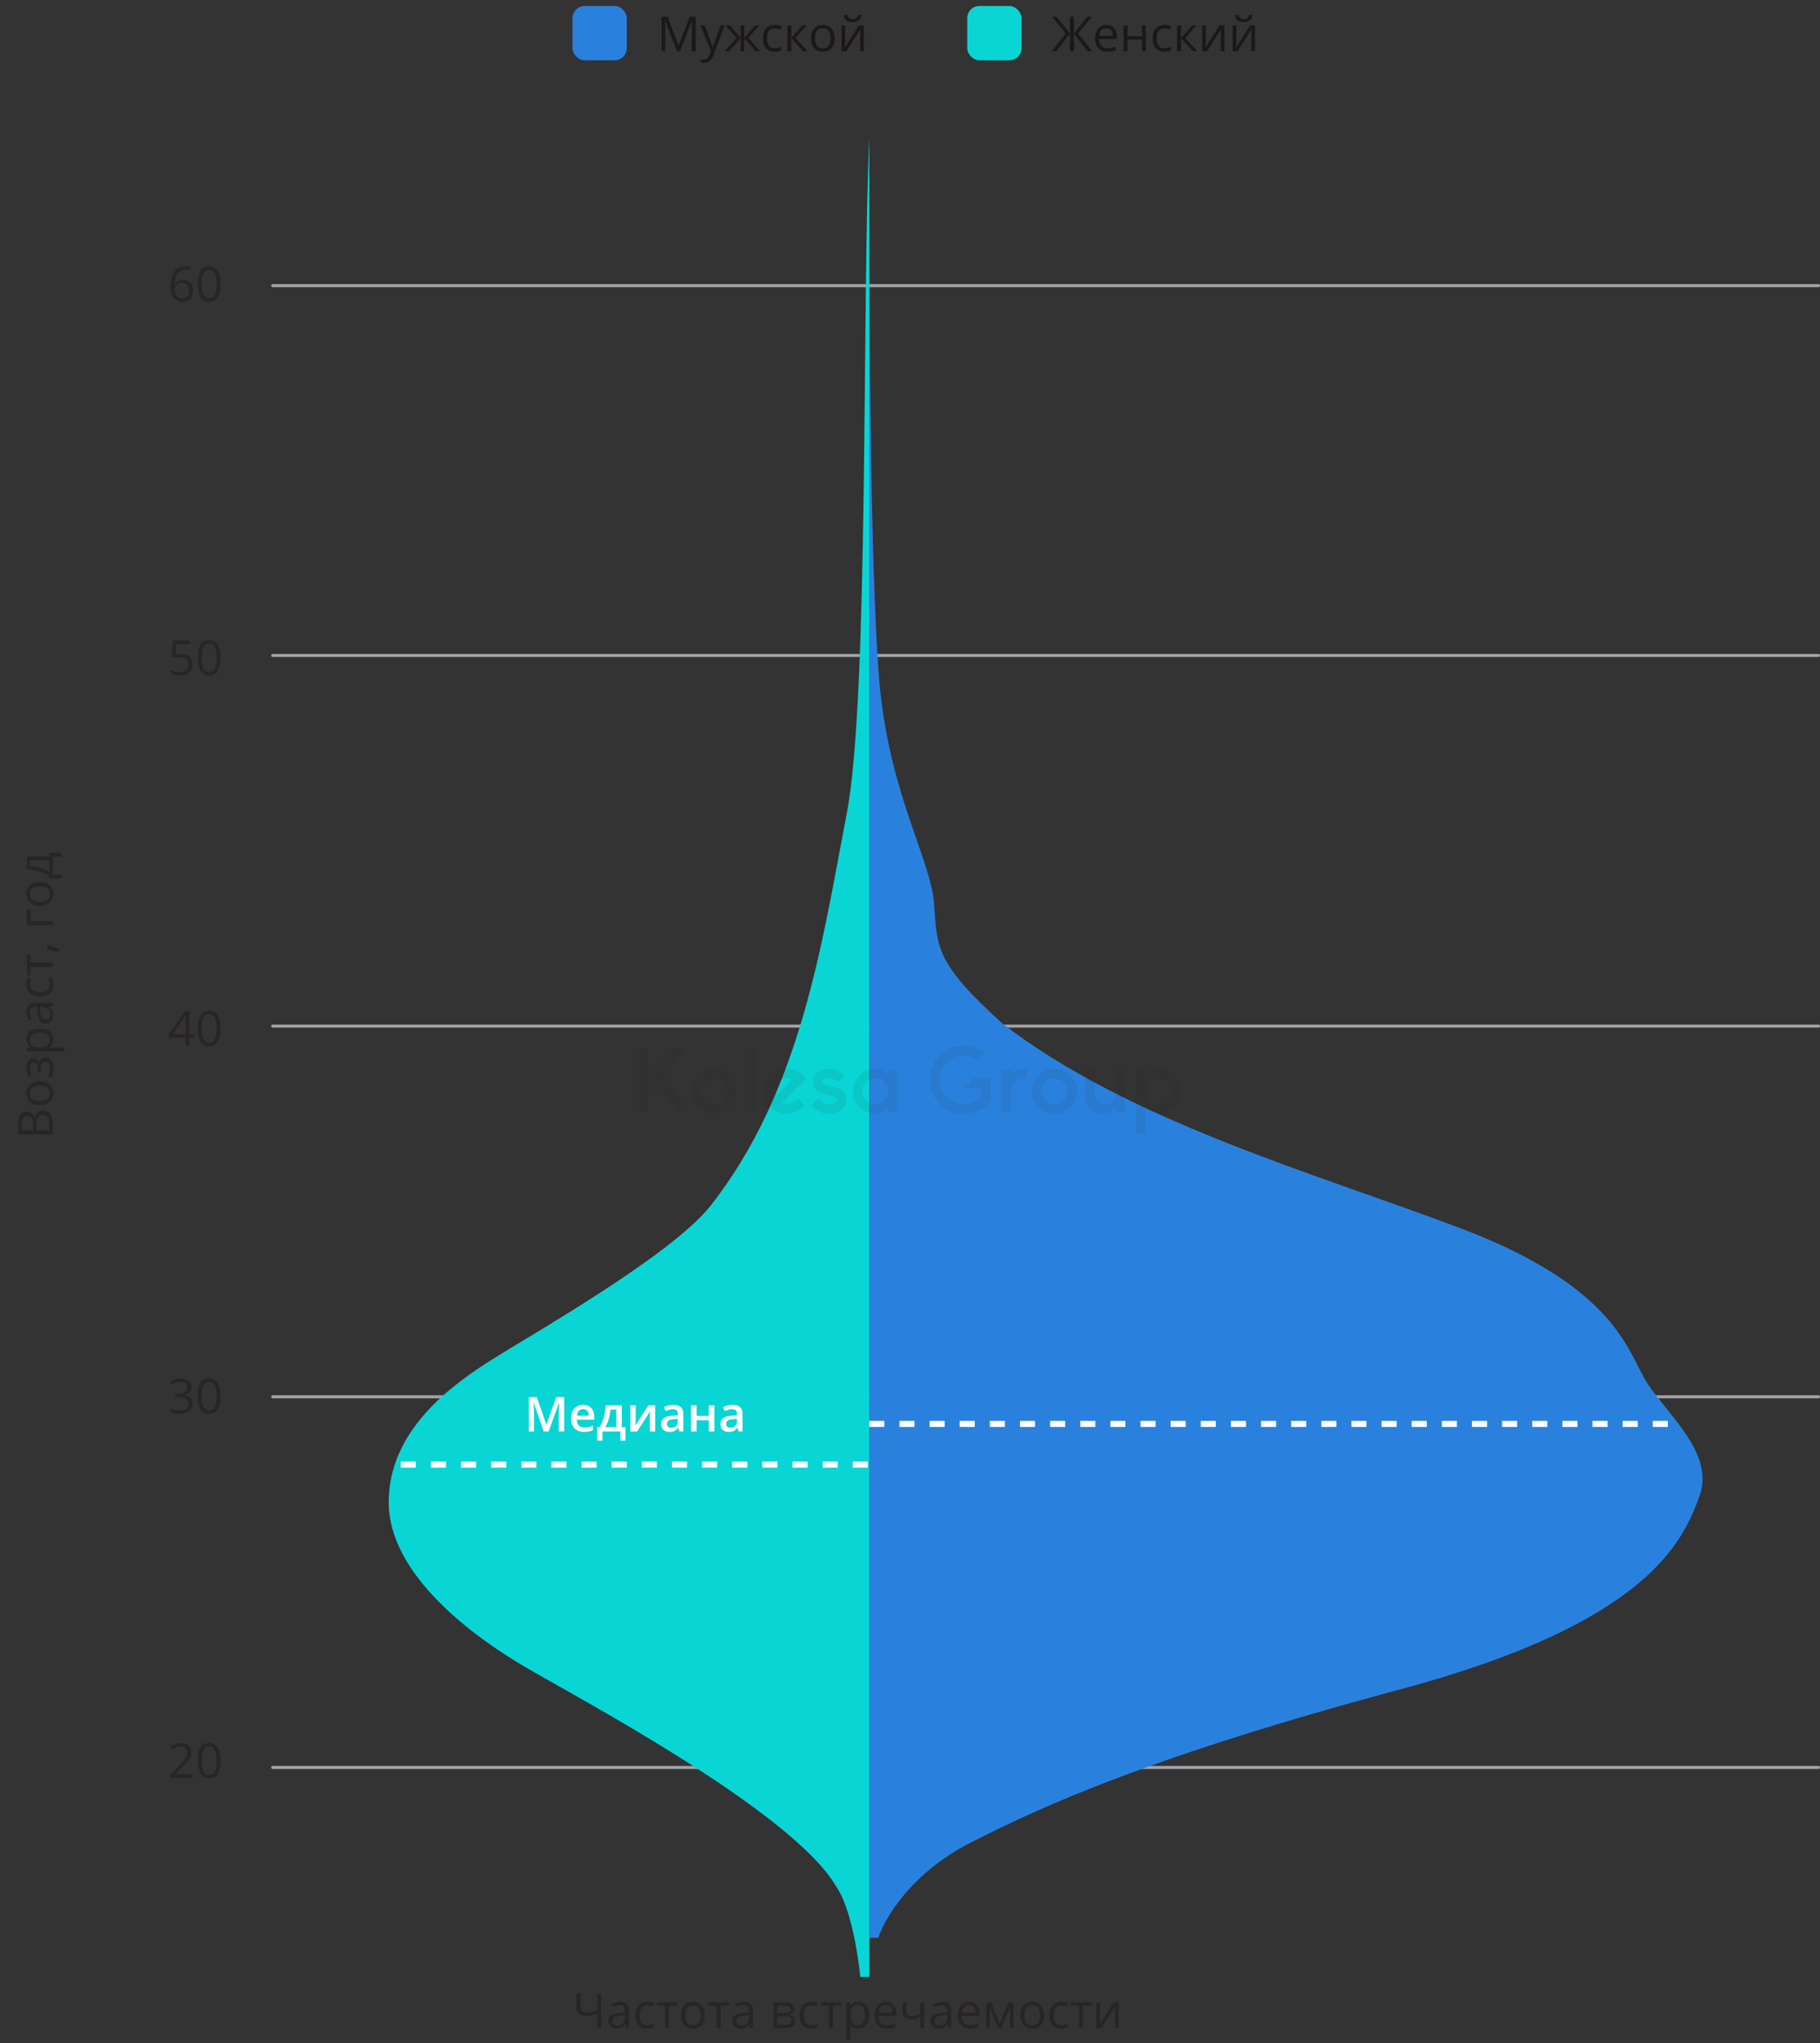
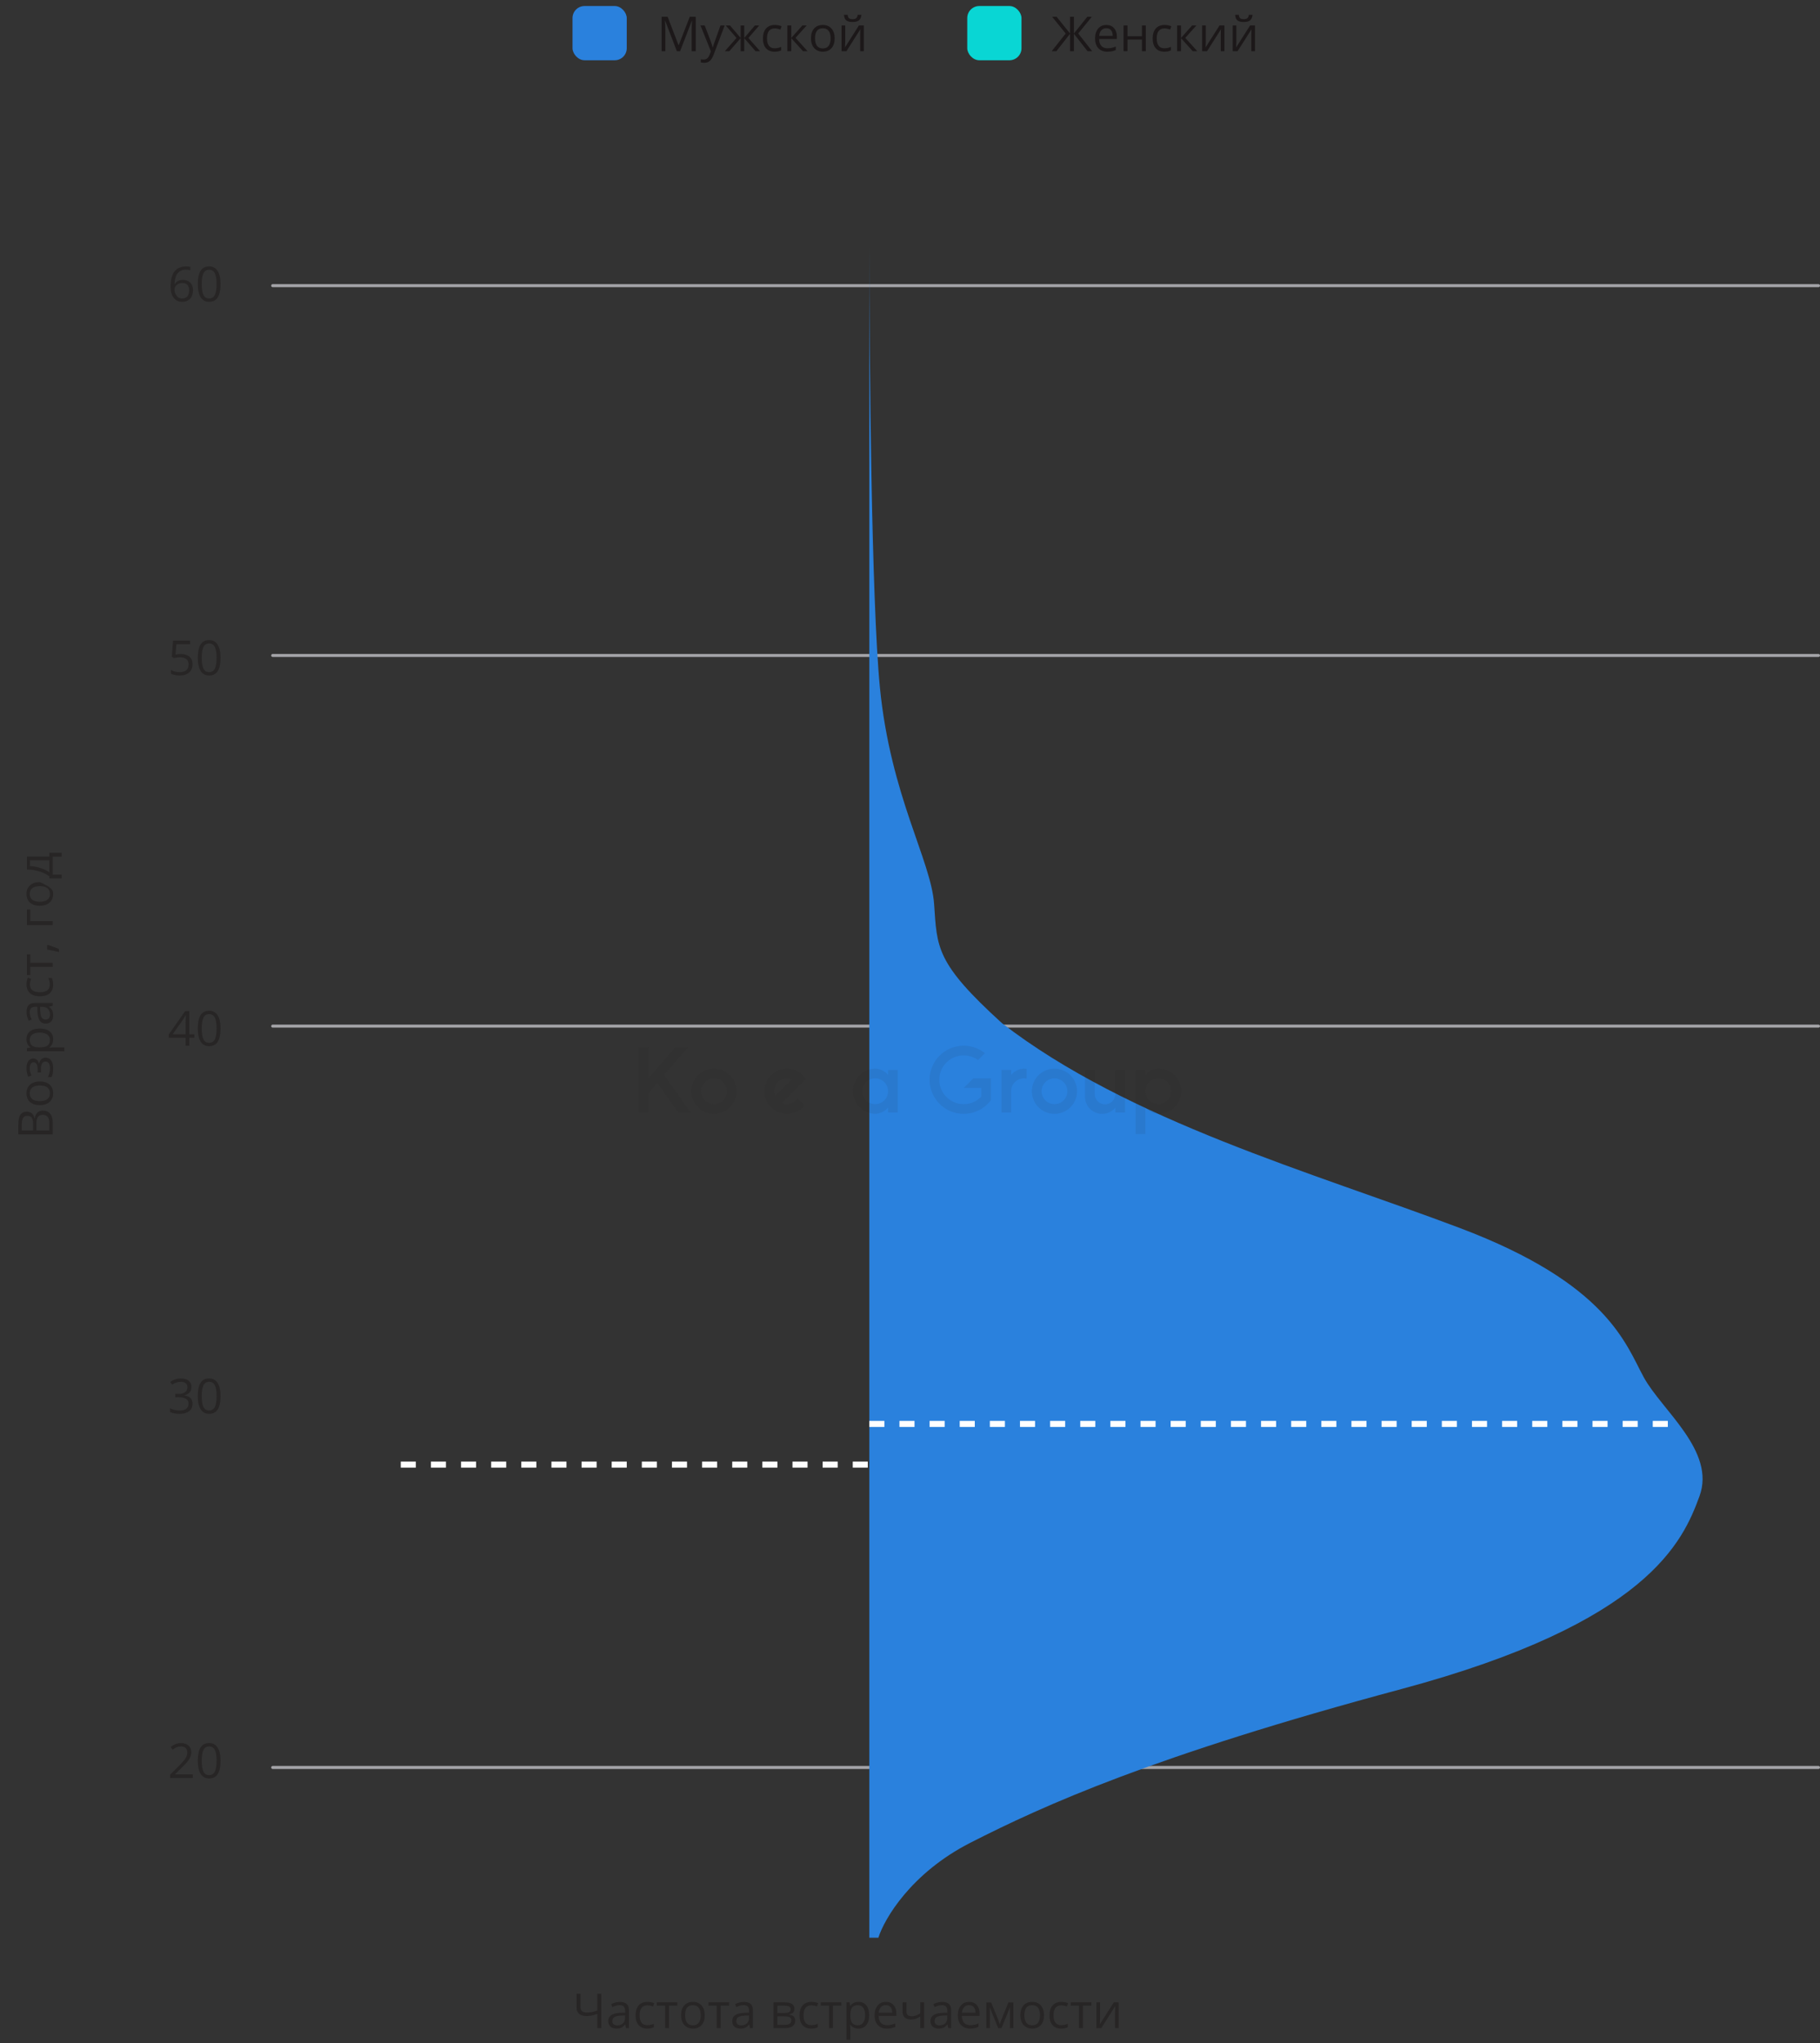
<svg xmlns="http://www.w3.org/2000/svg" width="604" height="678" viewBox="0 0 604 678" fill="none">
  <rect x="0" y="0" width="604" height="678" fill="#333333" stroke="none" />
  <path d="M224.625 17L220.75 6.875H220.688C220.76 7.677 220.797 8.63 220.797 9.734V17H219.57V5.578H221.57L225.188 15H225.25L228.898 5.578H230.883V17H229.555V9.641C229.555 8.797 229.591 7.88 229.664 6.891H229.602L225.695 17H224.625ZM232.469 8.438H233.859L235.734 13.32C236.146 14.435 236.401 15.24 236.5 15.734H236.562C236.63 15.469 236.771 15.016 236.984 14.375C237.203 13.729 237.911 11.75 239.109 8.438H240.5L236.82 18.188C236.456 19.151 236.029 19.833 235.539 20.234C235.055 20.641 234.458 20.844 233.75 20.844C233.354 20.844 232.964 20.799 232.578 20.711V19.672C232.865 19.734 233.185 19.766 233.539 19.766C234.43 19.766 235.065 19.266 235.445 18.266L235.922 17.047L232.469 8.438ZM245.797 8.453H246.992V12.602L250.531 8.453H251.953L248.375 12.602L252.258 17H250.758L246.992 12.664V17H245.797V12.664L242.039 17H240.547L244.422 12.602L240.852 8.453H242.273L245.797 12.602V8.453ZM257.094 17.156C255.854 17.156 254.893 16.776 254.211 16.016C253.534 15.25 253.195 14.169 253.195 12.773C253.195 11.341 253.539 10.234 254.227 9.453C254.919 8.672 255.904 8.281 257.18 8.281C257.591 8.281 258.003 8.326 258.414 8.414C258.826 8.503 259.148 8.607 259.383 8.727L258.984 9.828C258.698 9.714 258.385 9.62 258.047 9.547C257.708 9.469 257.409 9.43 257.148 9.43C255.409 9.43 254.539 10.539 254.539 12.758C254.539 13.81 254.75 14.617 255.172 15.18C255.599 15.742 256.229 16.023 257.062 16.023C257.776 16.023 258.508 15.87 259.258 15.562V16.711C258.685 17.008 257.964 17.156 257.094 17.156ZM266.289 8.438H267.711L264.016 12.57L268.016 17H266.5L262.594 12.664V17H261.297V8.438H262.594V12.602L266.289 8.438ZM277 12.711C277 14.107 276.648 15.198 275.945 15.984C275.242 16.766 274.271 17.156 273.031 17.156C272.266 17.156 271.586 16.977 270.992 16.617C270.398 16.258 269.94 15.742 269.617 15.07C269.294 14.398 269.133 13.612 269.133 12.711C269.133 11.315 269.482 10.229 270.18 9.453C270.878 8.672 271.846 8.281 273.086 8.281C274.284 8.281 275.234 8.68 275.938 9.477C276.646 10.273 277 11.352 277 12.711ZM270.477 12.711C270.477 13.805 270.695 14.638 271.133 15.211C271.57 15.784 272.214 16.07 273.062 16.07C273.911 16.07 274.555 15.787 274.992 15.219C275.435 14.646 275.656 13.81 275.656 12.711C275.656 11.622 275.435 10.797 274.992 10.234C274.555 9.667 273.906 9.383 273.047 9.383C272.198 9.383 271.557 9.661 271.125 10.219C270.693 10.776 270.477 11.607 270.477 12.711ZM280.5 8.438V13.867L280.445 15.289L280.422 15.734L285.055 8.438H286.672V17H285.461V11.766L285.484 10.734L285.523 9.719L280.898 17H279.281V8.438H280.5ZM282.945 7.305C281.982 7.305 281.279 7.12 280.836 6.75C280.393 6.375 280.146 5.76 280.094 4.906H281.312C281.359 5.448 281.5 5.826 281.734 6.039C281.974 6.253 282.388 6.359 282.977 6.359C283.513 6.359 283.909 6.245 284.164 6.016C284.424 5.786 284.583 5.417 284.641 4.906H285.867C285.805 5.729 285.542 6.336 285.078 6.727C284.615 7.112 283.904 7.305 282.945 7.305Z" fill="#1C1819" />
  <rect x="190" y="2" width="18" height="18" rx="4" fill="#2A81DD" />
  <path d="M353.672 11.125L349.18 5.578H350.664L355.109 11.109V5.578H356.391V11.109L360.844 5.578H362.328L357.828 11.109L362.469 17H360.938L356.391 11.211V17H355.109V11.211L350.57 17H349.016L353.672 11.125ZM367.508 17.156C366.242 17.156 365.242 16.771 364.508 16C363.779 15.229 363.414 14.159 363.414 12.789C363.414 11.409 363.753 10.312 364.43 9.5C365.112 8.688 366.026 8.281 367.172 8.281C368.245 8.281 369.094 8.635 369.719 9.344C370.344 10.047 370.656 10.977 370.656 12.133V12.953H364.758C364.784 13.958 365.036 14.721 365.516 15.242C366 15.763 366.68 16.023 367.555 16.023C368.477 16.023 369.388 15.831 370.289 15.445V16.602C369.831 16.799 369.396 16.94 368.984 17.023C368.578 17.112 368.086 17.156 367.508 17.156ZM367.156 9.367C366.469 9.367 365.919 9.591 365.508 10.039C365.102 10.487 364.862 11.107 364.789 11.898H369.266C369.266 11.081 369.083 10.456 368.719 10.023C368.354 9.586 367.833 9.367 367.156 9.367ZM374.172 8.438V12.023H378.969V8.438H380.266V17H378.969V13.141H374.172V17H372.875V8.438H374.172ZM386.438 17.156C385.198 17.156 384.237 16.776 383.555 16.016C382.878 15.25 382.539 14.169 382.539 12.773C382.539 11.341 382.883 10.234 383.57 9.453C384.263 8.672 385.247 8.281 386.523 8.281C386.935 8.281 387.346 8.326 387.758 8.414C388.169 8.503 388.492 8.607 388.727 8.727L388.328 9.828C388.042 9.714 387.729 9.62 387.391 9.547C387.052 9.469 386.753 9.43 386.492 9.43C384.753 9.43 383.883 10.539 383.883 12.758C383.883 13.81 384.094 14.617 384.516 15.18C384.943 15.742 385.573 16.023 386.406 16.023C387.12 16.023 387.852 15.87 388.602 15.562V16.711C388.029 17.008 387.307 17.156 386.438 17.156ZM395.633 8.438H397.055L393.359 12.57L397.359 17H395.844L391.938 12.664V17H390.641V8.438H391.938V12.602L395.633 8.438ZM400.172 8.438V13.867L400.117 15.289L400.094 15.734L404.727 8.438H406.344V17H405.133V11.766L405.156 10.734L405.195 9.719L400.57 17H398.953V8.438H400.172ZM410.312 8.438V13.867L410.258 15.289L410.234 15.734L414.867 8.438H416.484V17H415.273V11.766L415.297 10.734L415.336 9.719L410.711 17H409.094V8.438H410.312ZM412.758 7.305C411.794 7.305 411.091 7.12 410.648 6.75C410.206 6.375 409.958 5.76 409.906 4.906H411.125C411.172 5.448 411.312 5.826 411.547 6.039C411.786 6.253 412.201 6.359 412.789 6.359C413.326 6.359 413.721 6.245 413.977 6.016C414.237 5.786 414.396 5.417 414.453 4.906H415.68C415.617 5.729 415.354 6.336 414.891 6.727C414.427 7.112 413.716 7.305 412.758 7.305Z" fill="#1C1819" />
  <rect x="321" y="2" width="18" height="18" rx="4" fill="#09D6D4" />
  <g opacity="0.7">
    <line x1="90.5" y1="94.79" x2="603.5" y2="94.79" stroke="#D4D4DA" stroke-linecap="round" />
    <line x1="90.5" y1="217.5" x2="603.5" y2="217.5" stroke="#D4D4DA" stroke-linecap="round" />
    <line x1="90.5" y1="340.5" x2="603.5" y2="340.5" stroke="#D4D4DA" stroke-linecap="round" />
-     <line x1="90.5" y1="463.5" x2="603.5" y2="463.5" stroke="#D4D4DA" stroke-linecap="round" />
    <line x1="90.5" y1="586.5" x2="603.5" y2="586.5" stroke="#D4D4DA" stroke-linecap="round" />
  </g>
  <path opacity="0.5" d="M63.977 590H56.469V588.883L59.477 585.859C60.393 584.932 60.997 584.271 61.289 583.875C61.581 583.479 61.8 583.094 61.945 582.719C62.091 582.344 62.164 581.94 62.164 581.508C62.164 580.898 61.979 580.417 61.609 580.062C61.24 579.703 60.727 579.523 60.07 579.523C59.596 579.523 59.146 579.602 58.719 579.758C58.297 579.914 57.825 580.198 57.305 580.609L56.617 579.727C57.669 578.852 58.815 578.414 60.055 578.414C61.128 578.414 61.969 578.69 62.578 579.242C63.188 579.789 63.492 580.526 63.492 581.453C63.492 582.177 63.289 582.893 62.883 583.602C62.477 584.31 61.716 585.206 60.602 586.289L58.102 588.734V588.797H63.977V590ZM73.195 584.273C73.195 586.247 72.883 587.721 72.258 588.695C71.638 589.669 70.688 590.156 69.406 590.156C68.177 590.156 67.242 589.659 66.602 588.664C65.961 587.664 65.641 586.201 65.641 584.273C65.641 582.284 65.951 580.807 66.57 579.844C67.19 578.88 68.135 578.398 69.406 578.398C70.646 578.398 71.586 578.901 72.227 579.906C72.872 580.911 73.195 582.367 73.195 584.273ZM66.953 584.273C66.953 585.935 67.148 587.146 67.539 587.906C67.93 588.661 68.552 589.039 69.406 589.039C70.271 589.039 70.896 588.656 71.281 587.891C71.672 587.12 71.867 585.914 71.867 584.273C71.867 582.633 71.672 581.432 71.281 580.672C70.896 579.906 70.271 579.523 69.406 579.523C68.552 579.523 67.93 579.901 67.539 580.656C67.148 581.406 66.953 582.612 66.953 584.273Z" fill="#1C1819" />
  <path opacity="0.5" d="M63.547 460.266C63.547 460.995 63.341 461.591 62.93 462.055C62.523 462.518 61.945 462.828 61.195 462.984V463.047C62.112 463.161 62.792 463.453 63.234 463.922C63.677 464.391 63.898 465.005 63.898 465.766C63.898 466.854 63.521 467.693 62.766 468.281C62.01 468.865 60.938 469.156 59.547 469.156C58.943 469.156 58.388 469.109 57.883 469.016C57.383 468.927 56.896 468.768 56.422 468.539V467.305C56.917 467.549 57.443 467.737 58 467.867C58.562 467.992 59.094 468.055 59.594 468.055C61.568 468.055 62.555 467.281 62.555 465.734C62.555 464.349 61.466 463.656 59.289 463.656H58.164V462.539H59.305C60.195 462.539 60.901 462.344 61.422 461.953C61.943 461.557 62.203 461.01 62.203 460.312C62.203 459.755 62.01 459.318 61.625 459C61.245 458.682 60.727 458.523 60.07 458.523C59.57 458.523 59.099 458.591 58.656 458.727C58.214 458.862 57.708 459.112 57.141 459.477L56.484 458.602C56.953 458.232 57.492 457.943 58.102 457.734C58.716 457.521 59.362 457.414 60.039 457.414C61.148 457.414 62.01 457.669 62.625 458.18C63.24 458.685 63.547 459.38 63.547 460.266ZM73.195 463.273C73.195 465.247 72.883 466.721 72.258 467.695C71.638 468.669 70.688 469.156 69.406 469.156C68.177 469.156 67.242 468.659 66.602 467.664C65.961 466.664 65.641 465.201 65.641 463.273C65.641 461.284 65.951 459.807 66.57 458.844C67.19 457.88 68.135 457.398 69.406 457.398C70.646 457.398 71.586 457.901 72.227 458.906C72.872 459.911 73.195 461.367 73.195 463.273ZM66.953 463.273C66.953 464.935 67.148 466.146 67.539 466.906C67.93 467.661 68.552 468.039 69.406 468.039C70.271 468.039 70.896 467.656 71.281 466.891C71.672 466.12 71.867 464.914 71.867 463.273C71.867 461.633 71.672 460.432 71.281 459.672C70.896 458.906 70.271 458.523 69.406 458.523C68.552 458.523 67.93 458.901 67.539 459.656C67.148 460.406 66.953 461.612 66.953 463.273Z" fill="#1C1819" />
  <path opacity="0.5" d="M64.516 344.375H62.82V347H61.578V344.375H56.023V343.242L61.445 335.516H62.82V343.195H64.516V344.375ZM61.578 343.195V339.398C61.578 338.654 61.604 337.812 61.656 336.875H61.594C61.344 337.375 61.109 337.789 60.891 338.117L57.32 343.195H61.578ZM73.195 341.273C73.195 343.247 72.883 344.721 72.258 345.695C71.638 346.669 70.688 347.156 69.406 347.156C68.177 347.156 67.242 346.659 66.602 345.664C65.961 344.664 65.641 343.201 65.641 341.273C65.641 339.284 65.951 337.807 66.57 336.844C67.19 335.88 68.135 335.398 69.406 335.398C70.646 335.398 71.586 335.901 72.227 336.906C72.872 337.911 73.195 339.367 73.195 341.273ZM66.953 341.273C66.953 342.935 67.148 344.146 67.539 344.906C67.93 345.661 68.552 346.039 69.406 346.039C70.271 346.039 70.896 345.656 71.281 344.891C71.672 344.12 71.867 342.914 71.867 341.273C71.867 339.633 71.672 338.432 71.281 337.672C70.896 336.906 70.271 336.523 69.406 336.523C68.552 336.523 67.93 336.901 67.539 337.656C67.148 338.406 66.953 339.612 66.953 341.273Z" fill="#1C1819" />
  <path opacity="0.5" d="M60.039 217.023C61.242 217.023 62.188 217.323 62.875 217.922C63.568 218.516 63.914 219.331 63.914 220.367C63.914 221.549 63.536 222.477 62.781 223.148C62.031 223.82 60.995 224.156 59.672 224.156C58.385 224.156 57.404 223.951 56.727 223.539V222.289C57.091 222.523 57.544 222.708 58.086 222.844C58.628 222.974 59.161 223.039 59.688 223.039C60.604 223.039 61.315 222.823 61.82 222.391C62.331 221.958 62.586 221.333 62.586 220.516C62.586 218.922 61.609 218.125 59.656 218.125C59.161 218.125 58.5 218.201 57.672 218.352L57 217.922L57.43 212.578H63.109V213.773H58.539L58.25 217.203C58.849 217.083 59.445 217.023 60.039 217.023ZM73.195 218.273C73.195 220.247 72.883 221.721 72.258 222.695C71.638 223.669 70.688 224.156 69.406 224.156C68.177 224.156 67.242 223.659 66.602 222.664C65.961 221.664 65.641 220.201 65.641 218.273C65.641 216.284 65.951 214.807 66.57 213.844C67.19 212.88 68.135 212.398 69.406 212.398C70.646 212.398 71.586 212.901 72.227 213.906C72.872 214.911 73.195 216.367 73.195 218.273ZM66.953 218.273C66.953 219.935 67.148 221.146 67.539 221.906C67.93 222.661 68.552 223.039 69.406 223.039C70.271 223.039 70.896 222.656 71.281 221.891C71.672 221.12 71.867 219.914 71.867 218.273C71.867 216.633 71.672 215.432 71.281 214.672C70.896 213.906 70.271 213.523 69.406 213.523C68.552 213.523 67.93 213.901 67.539 214.656C67.148 215.406 66.953 216.612 66.953 218.273Z" fill="#1C1819" />
  <path opacity="0.5" d="M56.602 95.117C56.602 92.872 57.036 91.195 57.906 90.086C58.781 88.971 60.073 88.414 61.781 88.414C62.37 88.414 62.833 88.463 63.172 88.562V89.68C62.771 89.549 62.312 89.484 61.797 89.484C60.573 89.484 59.638 89.867 58.992 90.633C58.346 91.393 57.992 92.591 57.93 94.227H58.023C58.596 93.331 59.503 92.883 60.742 92.883C61.768 92.883 62.575 93.193 63.164 93.812C63.758 94.432 64.055 95.273 64.055 96.336C64.055 97.523 63.729 98.458 63.078 99.141C62.432 99.818 61.557 100.156 60.453 100.156C59.271 100.156 58.333 99.713 57.641 98.828C56.948 97.938 56.602 96.701 56.602 95.117ZM60.438 99.055C61.177 99.055 61.75 98.823 62.156 98.359C62.568 97.891 62.773 97.216 62.773 96.336C62.773 95.581 62.583 94.987 62.203 94.555C61.823 94.122 61.255 93.906 60.5 93.906C60.031 93.906 59.602 94.003 59.211 94.195C58.82 94.388 58.508 94.654 58.273 94.992C58.044 95.331 57.93 95.682 57.93 96.047C57.93 96.583 58.034 97.083 58.242 97.547C58.45 98.01 58.745 98.378 59.125 98.648C59.51 98.919 59.948 99.055 60.438 99.055ZM73.195 94.273C73.195 96.247 72.883 97.721 72.258 98.695C71.638 99.669 70.688 100.156 69.406 100.156C68.177 100.156 67.242 99.659 66.602 98.664C65.961 97.664 65.641 96.201 65.641 94.273C65.641 92.284 65.951 90.807 66.57 89.844C67.19 88.88 68.135 88.398 69.406 88.398C70.646 88.398 71.586 88.901 72.227 89.906C72.872 90.912 73.195 92.367 73.195 94.273ZM66.953 94.273C66.953 95.935 67.148 97.146 67.539 97.906C67.93 98.662 68.552 99.039 69.406 99.039C70.271 99.039 70.896 98.656 71.281 97.891C71.672 97.12 71.867 95.914 71.867 94.273C71.867 92.633 71.672 91.432 71.281 90.672C70.896 89.906 70.271 89.523 69.406 89.523C68.552 89.523 67.93 89.901 67.539 90.656C67.148 91.406 66.953 92.612 66.953 94.273Z" fill="#1C1819" />
-   <path d="M288.5 46V656H285.5C284.833 648.833 282.3 632.8 277.5 626C263 601 191 563 174 553C157 543 129 522.5 129 498.5C129 474.5 150 459.5 163.5 451C177 442.5 222 417 235.5 400.5C266 362 272.813 312.57 281 270C288.5 231 286 99.5 288.5 46Z" fill="#09D6D4" />
  <path d="M288 486H131" stroke="white" stroke-width="2" stroke-dasharray="5 5" />
  <path d="M291.5 643H288.5V81.5C288.5 118.333 289.2 199.2 292 228C295.5 264 309 285.5 310 300C311 314.5 310.5 319.5 332.5 339.5C374.5 372 435.5 389 484.5 407.5C533.5 426 539.5 446 545.5 457C551.5 468 569.5 481.5 564 496.5C558.5 511.5 547 538.5 465 560.5C383 582.5 346.5 599 322 611.5C302.4 621.5 293.5 636.667 291.5 643Z" fill="#2A81DD" />
  <path d="M288.5 472.5H557" stroke="white" stroke-width="2" stroke-dasharray="5 5" />
-   <path d="M180.43 475L177.141 465.461H177.07C177.086 465.674 177.104 465.966 177.125 466.336C177.146 466.706 177.164 467.102 177.18 467.523C177.195 467.945 177.203 468.349 177.203 468.734V475H175.5V463.578H178.133L181.297 472.695H181.344L184.617 463.578H187.242V475H185.453V468.641C185.453 468.292 185.458 467.914 185.469 467.508C185.484 467.102 185.5 466.716 185.516 466.352C185.536 465.987 185.552 465.695 185.562 465.477H185.5L182.086 475H180.43ZM193.508 466.188C194.279 466.188 194.94 466.346 195.492 466.664C196.044 466.982 196.469 467.432 196.766 468.016C197.062 468.599 197.211 469.297 197.211 470.109V471.094H191.438C191.458 471.932 191.682 472.578 192.109 473.031C192.542 473.484 193.146 473.711 193.922 473.711C194.474 473.711 194.969 473.659 195.406 473.555C195.849 473.445 196.305 473.286 196.773 473.078V474.57C196.341 474.773 195.901 474.922 195.453 475.016C195.005 475.109 194.469 475.156 193.844 475.156C192.995 475.156 192.247 474.992 191.602 474.664C190.961 474.331 190.458 473.836 190.094 473.18C189.734 472.523 189.555 471.708 189.555 470.734C189.555 469.766 189.719 468.943 190.047 468.266C190.375 467.589 190.836 467.073 191.43 466.719C192.023 466.365 192.716 466.188 193.508 466.188ZM193.508 467.57C192.93 467.57 192.461 467.758 192.102 468.133C191.747 468.508 191.539 469.057 191.477 469.781H195.414C195.409 469.349 195.336 468.966 195.195 468.633C195.06 468.299 194.852 468.039 194.57 467.852C194.294 467.664 193.94 467.57 193.508 467.57ZM206.344 466.352V473.578H207.594V478.047H205.898V475H199.93V478.047H198.234V473.578H198.938C199.375 472.943 199.74 472.234 200.031 471.453C200.328 470.672 200.557 469.849 200.719 468.984C200.885 468.115 200.99 467.237 201.031 466.352H206.344ZM204.523 467.758H202.609C202.547 468.461 202.44 469.161 202.289 469.859C202.138 470.552 201.943 471.216 201.703 471.852C201.469 472.482 201.188 473.057 200.859 473.578H204.523V467.758ZM210.969 466.352V470.766C210.969 470.906 210.964 471.086 210.953 471.305C210.948 471.518 210.938 471.742 210.922 471.977C210.906 472.206 210.891 472.417 210.875 472.609C210.859 472.802 210.846 472.945 210.836 473.039L215.188 466.352H217.422V475H215.664V470.633C215.664 470.404 215.669 470.138 215.68 469.836C215.695 469.534 215.711 469.242 215.727 468.961C215.747 468.68 215.76 468.466 215.766 468.32L211.43 475H209.203V466.352H210.969ZM223.453 466.188C224.547 466.188 225.372 466.43 225.93 466.914C226.492 467.398 226.773 468.154 226.773 469.18V475H225.469L225.117 473.773H225.055C224.81 474.086 224.557 474.344 224.297 474.547C224.036 474.75 223.734 474.901 223.391 475C223.052 475.104 222.638 475.156 222.148 475.156C221.633 475.156 221.172 475.062 220.766 474.875C220.359 474.682 220.039 474.391 219.805 474C219.57 473.609 219.453 473.115 219.453 472.516C219.453 471.625 219.784 470.956 220.445 470.508C221.112 470.06 222.117 469.812 223.461 469.766L224.961 469.711V469.258C224.961 468.659 224.82 468.232 224.539 467.977C224.263 467.721 223.872 467.594 223.367 467.594C222.935 467.594 222.516 467.656 222.109 467.781C221.703 467.906 221.307 468.06 220.922 468.242L220.328 466.945C220.75 466.721 221.229 466.539 221.766 466.398C222.307 466.258 222.87 466.188 223.453 466.188ZM224.953 470.867L223.836 470.906C222.919 470.938 222.276 471.094 221.906 471.375C221.536 471.656 221.352 472.042 221.352 472.531C221.352 472.958 221.479 473.271 221.734 473.469C221.99 473.661 222.326 473.758 222.742 473.758C223.378 473.758 223.904 473.578 224.32 473.219C224.742 472.854 224.953 472.32 224.953 471.617V470.867ZM231.188 466.352V469.828H235.234V466.352H237.078V475H235.234V471.266H231.188V475H229.344V466.352H231.188ZM243.094 466.188C244.188 466.188 245.013 466.43 245.57 466.914C246.133 467.398 246.414 468.154 246.414 469.18V475H245.109L244.758 473.773H244.695C244.451 474.086 244.198 474.344 243.938 474.547C243.677 474.75 243.375 474.901 243.031 475C242.693 475.104 242.279 475.156 241.789 475.156C241.273 475.156 240.812 475.062 240.406 474.875C240 474.682 239.68 474.391 239.445 474C239.211 473.609 239.094 473.115 239.094 472.516C239.094 471.625 239.424 470.956 240.086 470.508C240.753 470.06 241.758 469.812 243.102 469.766L244.602 469.711V469.258C244.602 468.659 244.461 468.232 244.18 467.977C243.904 467.721 243.513 467.594 243.008 467.594C242.576 467.594 242.156 467.656 241.75 467.781C241.344 467.906 240.948 468.06 240.562 468.242L239.969 466.945C240.391 466.721 240.87 466.539 241.406 466.398C241.948 466.258 242.51 466.188 243.094 466.188ZM244.594 470.867L243.477 470.906C242.56 470.938 241.917 471.094 241.547 471.375C241.177 471.656 240.992 472.042 240.992 472.531C240.992 472.958 241.12 473.271 241.375 473.469C241.63 473.661 241.966 473.758 242.383 473.758C243.018 473.758 243.544 473.578 243.961 473.219C244.383 472.854 244.594 472.32 244.594 471.617V470.867Z" fill="white" />
  <path opacity="0.5" d="M199.555 673H198.227V668.281C197.451 668.557 196.805 668.747 196.289 668.852C195.773 668.951 195.24 669 194.688 669C193.609 669 192.779 668.753 192.195 668.258C191.617 667.763 191.328 667.049 191.328 666.117V661.578H192.656V665.961C192.656 666.591 192.82 667.057 193.148 667.359C193.482 667.661 194.021 667.812 194.766 667.812C195.271 667.812 195.753 667.776 196.211 667.703C196.674 667.625 197.346 667.443 198.227 667.156V661.578H199.555V673ZM207.766 673L207.508 671.781H207.445C207.018 672.318 206.591 672.682 206.164 672.875C205.742 673.062 205.214 673.156 204.578 673.156C203.729 673.156 203.062 672.938 202.578 672.5C202.099 672.062 201.859 671.44 201.859 670.633C201.859 668.904 203.242 667.997 206.008 667.914L207.461 667.867V667.336C207.461 666.664 207.315 666.169 207.023 665.852C206.737 665.529 206.276 665.367 205.641 665.367C204.927 665.367 204.12 665.586 203.219 666.023L202.82 665.031C203.242 664.802 203.703 664.622 204.203 664.492C204.708 664.362 205.214 664.297 205.719 664.297C206.74 664.297 207.495 664.523 207.984 664.977C208.479 665.43 208.727 666.156 208.727 667.156V673H207.766ZM204.836 672.086C205.643 672.086 206.276 671.865 206.734 671.422C207.198 670.979 207.43 670.359 207.43 669.562V668.789L206.133 668.844C205.102 668.88 204.357 669.042 203.898 669.328C203.445 669.609 203.219 670.049 203.219 670.648C203.219 671.117 203.359 671.474 203.641 671.719C203.927 671.964 204.326 672.086 204.836 672.086ZM214.828 673.156C213.589 673.156 212.628 672.776 211.945 672.016C211.268 671.25 210.93 670.169 210.93 668.773C210.93 667.341 211.273 666.234 211.961 665.453C212.654 664.672 213.638 664.281 214.914 664.281C215.326 664.281 215.737 664.326 216.148 664.414C216.56 664.503 216.883 664.607 217.117 664.727L216.719 665.828C216.432 665.714 216.12 665.62 215.781 665.547C215.443 665.469 215.143 665.43 214.883 665.43C213.143 665.43 212.273 666.539 212.273 668.758C212.273 669.81 212.484 670.617 212.906 671.18C213.333 671.742 213.964 672.023 214.797 672.023C215.51 672.023 216.242 671.87 216.992 671.562V672.711C216.419 673.008 215.698 673.156 214.828 673.156ZM224.805 665.547H222.023V673H220.727V665.547H217.977V664.438H224.805V665.547ZM233.891 668.711C233.891 670.107 233.539 671.198 232.836 671.984C232.133 672.766 231.161 673.156 229.922 673.156C229.156 673.156 228.477 672.977 227.883 672.617C227.289 672.258 226.831 671.742 226.508 671.07C226.185 670.398 226.023 669.612 226.023 668.711C226.023 667.315 226.372 666.229 227.07 665.453C227.768 664.672 228.737 664.281 229.977 664.281C231.174 664.281 232.125 664.68 232.828 665.477C233.536 666.273 233.891 667.352 233.891 668.711ZM227.367 668.711C227.367 669.805 227.586 670.638 228.023 671.211C228.461 671.784 229.104 672.07 229.953 672.07C230.802 672.07 231.445 671.786 231.883 671.219C232.326 670.646 232.547 669.81 232.547 668.711C232.547 667.622 232.326 666.797 231.883 666.234C231.445 665.667 230.797 665.383 229.938 665.383C229.089 665.383 228.448 665.661 228.016 666.219C227.583 666.776 227.367 667.607 227.367 668.711ZM241.945 665.547H239.164V673H237.867V665.547H235.117V664.438H241.945V665.547ZM248.906 673L248.648 671.781H248.586C248.159 672.318 247.732 672.682 247.305 672.875C246.883 673.062 246.354 673.156 245.719 673.156C244.87 673.156 244.203 672.938 243.719 672.5C243.24 672.062 243 671.44 243 670.633C243 668.904 244.383 667.997 247.148 667.914L248.602 667.867V667.336C248.602 666.664 248.456 666.169 248.164 665.852C247.878 665.529 247.417 665.367 246.781 665.367C246.068 665.367 245.26 665.586 244.359 666.023L243.961 665.031C244.383 664.802 244.844 664.622 245.344 664.492C245.849 664.362 246.354 664.297 246.859 664.297C247.88 664.297 248.635 664.523 249.125 664.977C249.62 665.43 249.867 666.156 249.867 667.156V673H248.906ZM245.977 672.086C246.784 672.086 247.417 671.865 247.875 671.422C248.339 670.979 248.57 670.359 248.57 669.562V668.789L247.273 668.844C246.242 668.88 245.497 669.042 245.039 669.328C244.586 669.609 244.359 670.049 244.359 670.648C244.359 671.117 244.5 671.474 244.781 671.719C245.068 671.964 245.466 672.086 245.977 672.086ZM263.648 666.586C263.648 667.143 263.487 667.568 263.164 667.859C262.846 668.146 262.398 668.339 261.82 668.438V668.508C262.549 668.607 263.081 668.82 263.414 669.148C263.753 669.477 263.922 669.93 263.922 670.508C263.922 671.305 263.628 671.919 263.039 672.352C262.456 672.784 261.602 673 260.477 673H256.703V664.438H260.461C262.586 664.438 263.648 665.154 263.648 666.586ZM262.625 670.422C262.625 669.958 262.448 669.622 262.094 669.414C261.745 669.201 261.164 669.094 260.352 669.094H258V671.914H260.383C261.878 671.914 262.625 671.417 262.625 670.422ZM262.383 666.711C262.383 666.294 262.221 666 261.898 665.828C261.581 665.651 261.096 665.562 260.445 665.562H258V667.977H260.195C260.997 667.977 261.562 667.878 261.891 667.68C262.219 667.482 262.383 667.159 262.383 666.711ZM269.234 673.156C267.995 673.156 267.034 672.776 266.352 672.016C265.674 671.25 265.336 670.169 265.336 668.773C265.336 667.341 265.68 666.234 266.367 665.453C267.06 664.672 268.044 664.281 269.32 664.281C269.732 664.281 270.143 664.326 270.555 664.414C270.966 664.503 271.289 664.607 271.523 664.727L271.125 665.828C270.839 665.714 270.526 665.62 270.188 665.547C269.849 665.469 269.549 665.43 269.289 665.43C267.549 665.43 266.68 666.539 266.68 668.758C266.68 669.81 266.891 670.617 267.312 671.18C267.74 671.742 268.37 672.023 269.203 672.023C269.917 672.023 270.648 671.87 271.398 671.562V672.711C270.826 673.008 270.104 673.156 269.234 673.156ZM279.211 665.547H276.43V673H275.133V665.547H272.383V664.438H279.211V665.547ZM284.891 673.156C284.333 673.156 283.823 673.055 283.359 672.852C282.901 672.643 282.516 672.326 282.203 671.898H282.109C282.172 672.398 282.203 672.872 282.203 673.32V676.844H280.906V664.438H281.961L282.141 665.609H282.203C282.536 665.141 282.924 664.802 283.367 664.594C283.81 664.385 284.318 664.281 284.891 664.281C286.026 664.281 286.901 664.669 287.516 665.445C288.135 666.221 288.445 667.31 288.445 668.711C288.445 670.117 288.13 671.211 287.5 671.992C286.875 672.768 286.005 673.156 284.891 673.156ZM284.703 665.383C283.828 665.383 283.195 665.625 282.805 666.109C282.414 666.594 282.214 667.365 282.203 668.422V668.711C282.203 669.914 282.404 670.776 282.805 671.297C283.206 671.812 283.849 672.07 284.734 672.07C285.474 672.07 286.052 671.771 286.469 671.172C286.891 670.573 287.102 669.747 287.102 668.695C287.102 667.628 286.891 666.81 286.469 666.242C286.052 665.669 285.464 665.383 284.703 665.383ZM294.336 673.156C293.07 673.156 292.07 672.771 291.336 672C290.607 671.229 290.242 670.159 290.242 668.789C290.242 667.409 290.581 666.312 291.258 665.5C291.94 664.688 292.854 664.281 294 664.281C295.073 664.281 295.922 664.635 296.547 665.344C297.172 666.047 297.484 666.977 297.484 668.133V668.953H291.586C291.612 669.958 291.865 670.721 292.344 671.242C292.828 671.763 293.508 672.023 294.383 672.023C295.305 672.023 296.216 671.831 297.117 671.445V672.602C296.659 672.799 296.224 672.94 295.812 673.023C295.406 673.112 294.914 673.156 294.336 673.156ZM293.984 665.367C293.297 665.367 292.747 665.591 292.336 666.039C291.93 666.487 291.69 667.107 291.617 667.898H296.094C296.094 667.081 295.911 666.456 295.547 666.023C295.182 665.586 294.661 665.367 293.984 665.367ZM300.844 664.438V667.562C300.844 668.562 301.414 669.062 302.555 669.062C303.029 669.062 303.482 668.99 303.914 668.844C304.346 668.698 304.836 668.451 305.383 668.102V664.438H306.68V673H305.383V669.125C304.836 669.5 304.328 669.766 303.859 669.922C303.396 670.073 302.87 670.148 302.281 670.148C301.427 670.148 300.758 669.924 300.273 669.477C299.789 669.029 299.547 668.422 299.547 667.656V664.438H300.844ZM314.703 673L314.445 671.781H314.383C313.956 672.318 313.529 672.682 313.102 672.875C312.68 673.062 312.151 673.156 311.516 673.156C310.667 673.156 310 672.938 309.516 672.5C309.036 672.062 308.797 671.44 308.797 670.633C308.797 668.904 310.18 667.997 312.945 667.914L314.398 667.867V667.336C314.398 666.664 314.253 666.169 313.961 665.852C313.674 665.529 313.214 665.367 312.578 665.367C311.865 665.367 311.057 665.586 310.156 666.023L309.758 665.031C310.18 664.802 310.641 664.622 311.141 664.492C311.646 664.362 312.151 664.297 312.656 664.297C313.677 664.297 314.432 664.523 314.922 664.977C315.417 665.43 315.664 666.156 315.664 667.156V673H314.703ZM311.773 672.086C312.581 672.086 313.214 671.865 313.672 671.422C314.135 670.979 314.367 670.359 314.367 669.562V668.789L313.07 668.844C312.039 668.88 311.294 669.042 310.836 669.328C310.383 669.609 310.156 670.049 310.156 670.648C310.156 671.117 310.297 671.474 310.578 671.719C310.865 671.964 311.263 672.086 311.773 672.086ZM321.961 673.156C320.695 673.156 319.695 672.771 318.961 672C318.232 671.229 317.867 670.159 317.867 668.789C317.867 667.409 318.206 666.312 318.883 665.5C319.565 664.688 320.479 664.281 321.625 664.281C322.698 664.281 323.547 664.635 324.172 665.344C324.797 666.047 325.109 666.977 325.109 668.133V668.953H319.211C319.237 669.958 319.49 670.721 319.969 671.242C320.453 671.763 321.133 672.023 322.008 672.023C322.93 672.023 323.841 671.831 324.742 671.445V672.602C324.284 672.799 323.849 672.94 323.438 673.023C323.031 673.112 322.539 673.156 321.961 673.156ZM321.609 665.367C320.922 665.367 320.372 665.591 319.961 666.039C319.555 666.487 319.315 667.107 319.242 667.898H323.719C323.719 667.081 323.536 666.456 323.172 666.023C322.807 665.586 322.286 665.367 321.609 665.367ZM331.773 671.75L332.016 671.023L332.352 670.102L334.672 664.453H336.32V673H335.172V665.93L335.016 666.383L334.562 667.578L332.352 673H331.266L329.055 667.562C328.779 666.865 328.589 666.32 328.484 665.93V673H327.328V664.453H328.914L331.156 669.883C331.38 670.456 331.586 671.078 331.773 671.75ZM346.484 668.711C346.484 670.107 346.133 671.198 345.43 671.984C344.727 672.766 343.755 673.156 342.516 673.156C341.75 673.156 341.07 672.977 340.477 672.617C339.883 672.258 339.424 671.742 339.102 671.07C338.779 670.398 338.617 669.612 338.617 668.711C338.617 667.315 338.966 666.229 339.664 665.453C340.362 664.672 341.331 664.281 342.57 664.281C343.768 664.281 344.719 664.68 345.422 665.477C346.13 666.273 346.484 667.352 346.484 668.711ZM339.961 668.711C339.961 669.805 340.18 670.638 340.617 671.211C341.055 671.784 341.698 672.07 342.547 672.07C343.396 672.07 344.039 671.786 344.477 671.219C344.919 670.646 345.141 669.81 345.141 668.711C345.141 667.622 344.919 666.797 344.477 666.234C344.039 665.667 343.391 665.383 342.531 665.383C341.682 665.383 341.042 665.661 340.609 666.219C340.177 666.776 339.961 667.607 339.961 668.711ZM352.188 673.156C350.948 673.156 349.987 672.776 349.305 672.016C348.628 671.25 348.289 670.169 348.289 668.773C348.289 667.341 348.633 666.234 349.32 665.453C350.013 664.672 350.997 664.281 352.273 664.281C352.685 664.281 353.096 664.326 353.508 664.414C353.919 664.503 354.242 664.607 354.477 664.727L354.078 665.828C353.792 665.714 353.479 665.62 353.141 665.547C352.802 665.469 352.503 665.43 352.242 665.43C350.503 665.43 349.633 666.539 349.633 668.758C349.633 669.81 349.844 670.617 350.266 671.18C350.693 671.742 351.323 672.023 352.156 672.023C352.87 672.023 353.602 671.87 354.352 671.562V672.711C353.779 673.008 353.057 673.156 352.188 673.156ZM362.164 665.547H359.383V673H358.086V665.547H355.336V664.438H362.164V665.547ZM365.078 664.438V669.867L365.023 671.289L365 671.734L369.633 664.438H371.25V673H370.039V667.766L370.062 666.734L370.102 665.719L365.477 673H363.859V664.438H365.078Z" fill="#1C1819" />
-   <path opacity="0.5" d="M6.078 376.43V373.203C6.078 371.688 6.305 370.591 6.758 369.914C7.211 369.237 7.927 368.898 8.906 368.898C9.583 368.898 10.143 369.089 10.586 369.469C11.023 369.844 11.307 370.393 11.438 371.117H11.516C11.812 369.383 12.724 368.516 14.25 368.516C15.271 368.516 16.068 368.862 16.641 369.555C17.213 370.242 17.5 371.206 17.5 372.445V376.43H6.078ZM10.969 375.102V372.914C10.969 371.977 10.823 371.302 10.531 370.891C10.234 370.479 9.737 370.273 9.039 370.273C8.398 370.273 7.938 370.503 7.656 370.961C7.37 371.419 7.227 372.148 7.227 373.148V375.102H10.969ZM12.094 375.102H16.367V372.719C16.367 371.797 16.19 371.104 15.836 370.641C15.477 370.172 14.917 369.938 14.156 369.938C13.448 369.938 12.927 370.177 12.594 370.656C12.26 371.13 12.094 371.854 12.094 372.828V375.102ZM13.211 358.859C14.607 358.859 15.698 359.211 16.484 359.914C17.266 360.617 17.656 361.589 17.656 362.828C17.656 363.594 17.477 364.273 17.117 364.867C16.758 365.461 16.242 365.919 15.57 366.242C14.898 366.565 14.112 366.727 13.211 366.727C11.815 366.727 10.729 366.378 9.953 365.68C9.172 364.982 8.781 364.013 8.781 362.773C8.781 361.576 9.18 360.625 9.977 359.922C10.773 359.214 11.852 358.859 13.211 358.859ZM13.211 365.383C14.305 365.383 15.138 365.164 15.711 364.727C16.284 364.289 16.57 363.646 16.57 362.797C16.57 361.948 16.287 361.305 15.719 360.867C15.146 360.424 14.31 360.203 13.211 360.203C12.122 360.203 11.297 360.424 10.734 360.867C10.167 361.305 9.883 361.953 9.883 362.812C9.883 363.661 10.162 364.302 10.719 364.734C11.276 365.167 12.107 365.383 13.211 365.383ZM12.492 354.945C12.492 353.326 12.044 352.516 11.148 352.516C10.305 352.516 9.883 353.172 9.883 354.484C9.883 354.885 9.919 355.25 9.992 355.578C10.065 355.906 10.211 356.336 10.43 356.867L9.375 357.328C8.979 356.443 8.781 355.477 8.781 354.43C8.781 353.445 8.984 352.669 9.391 352.102C9.792 351.534 10.341 351.25 11.039 351.25C11.997 351.25 12.625 351.784 12.922 352.852H12.984C13.177 352.195 13.453 351.716 13.812 351.414C14.167 351.112 14.612 350.961 15.148 350.961C15.94 350.961 16.557 351.281 17 351.922C17.438 352.557 17.656 353.438 17.656 354.562C17.656 355.797 17.471 356.75 17.102 357.422H15.914C16.362 356.469 16.586 355.505 16.586 354.531C16.586 353.781 16.458 353.216 16.203 352.836C15.943 352.451 15.57 352.258 15.086 352.258C14.091 352.258 13.594 353.068 13.594 354.688V355.875H12.492V354.945ZM17.656 344.859C17.656 345.417 17.555 345.927 17.352 346.391C17.143 346.849 16.826 347.234 16.398 347.547V347.641C16.898 347.578 17.372 347.547 17.82 347.547H21.344V348.844H8.938V347.789L10.109 347.609V347.547C9.641 347.214 9.302 346.826 9.094 346.383C8.885 345.94 8.781 345.432 8.781 344.859C8.781 343.724 9.169 342.849 9.945 342.234C10.721 341.615 11.81 341.305 13.211 341.305C14.617 341.305 15.711 341.62 16.492 342.25C17.268 342.875 17.656 343.745 17.656 344.859ZM9.883 345.047C9.883 345.922 10.125 346.555 10.609 346.945C11.094 347.336 11.865 347.536 12.922 347.547H13.211C14.414 347.547 15.276 347.346 15.797 346.945C16.312 346.544 16.57 345.901 16.57 345.016C16.57 344.276 16.271 343.698 15.672 343.281C15.073 342.859 14.247 342.648 13.195 342.648C12.128 342.648 11.31 342.859 10.742 343.281C10.169 343.698 9.883 344.286 9.883 345.047ZM17.5 333.766L16.281 334.023V334.086C16.818 334.513 17.182 334.94 17.375 335.367C17.562 335.789 17.656 336.318 17.656 336.953C17.656 337.802 17.438 338.469 17 338.953C16.562 339.432 15.94 339.672 15.133 339.672C13.404 339.672 12.497 338.289 12.414 335.523L12.367 334.07H11.836C11.164 334.07 10.669 334.216 10.352 334.508C10.029 334.794 9.867 335.255 9.867 335.891C9.867 336.604 10.086 337.411 10.523 338.312L9.531 338.711C9.302 338.289 9.122 337.828 8.992 337.328C8.862 336.823 8.797 336.318 8.797 335.812C8.797 334.792 9.023 334.036 9.477 333.547C9.93 333.052 10.656 332.805 11.656 332.805H17.5V333.766ZM16.586 336.695C16.586 335.888 16.365 335.255 15.922 334.797C15.479 334.333 14.859 334.102 14.062 334.102H13.289L13.344 335.398C13.38 336.43 13.542 337.174 13.828 337.633C14.109 338.086 14.55 338.312 15.148 338.312C15.617 338.312 15.974 338.172 16.219 337.891C16.463 337.604 16.586 337.206 16.586 336.695ZM17.656 326.703C17.656 327.943 17.276 328.904 16.516 329.586C15.75 330.263 14.669 330.602 13.273 330.602C11.841 330.602 10.734 330.258 9.953 329.57C9.172 328.878 8.781 327.893 8.781 326.617C8.781 326.206 8.826 325.794 8.914 325.383C9.003 324.971 9.107 324.648 9.227 324.414L10.328 324.812C10.213 325.099 10.12 325.411 10.047 325.75C9.969 326.089 9.93 326.388 9.93 326.648C9.93 328.388 11.039 329.258 13.258 329.258C14.31 329.258 15.117 329.047 15.68 328.625C16.242 328.198 16.523 327.568 16.523 326.734C16.523 326.021 16.37 325.289 16.062 324.539H17.211C17.508 325.112 17.656 325.833 17.656 326.703ZM10.047 316.727V319.508H17.5V320.805H10.047V323.555H8.938V316.727H10.047ZM15.641 313.672L15.82 313.555C16.341 313.69 16.945 313.885 17.633 314.141C18.326 314.396 18.969 314.661 19.562 314.938V315.914C19.021 315.773 18.352 315.62 17.555 315.453C16.758 315.281 16.12 315.161 15.641 315.094V313.672ZM10.047 301.797L10.047 305.656H17.5V306.953H8.938L8.938 301.797H10.047ZM13.211 292.703C14.607 292.703 15.698 293.055 16.484 293.758C17.266 294.461 17.656 295.432 17.656 296.672C17.656 297.438 17.477 298.117 17.117 298.711C16.758 299.305 16.242 299.763 15.57 300.086C14.898 300.409 14.112 300.57 13.211 300.57C11.815 300.57 10.729 300.221 9.953 299.523C9.172 298.826 8.781 297.857 8.781 296.617C8.781 295.419 9.18 294.469 9.977 293.766C10.773 293.057 11.852 292.703 13.211 292.703ZM13.211 299.227C14.305 299.227 15.138 299.008 15.711 298.57C16.284 298.133 16.57 297.49 16.57 296.641C16.57 295.792 16.287 295.148 15.719 294.711C15.146 294.268 14.31 294.047 13.211 294.047C12.122 294.047 11.297 294.268 10.734 294.711C10.167 295.148 9.883 295.797 9.883 296.656C9.883 297.505 10.162 298.146 10.719 298.578C11.276 299.01 12.107 299.227 13.211 299.227ZM20.461 282.984V284.242H17.5V290.227H20.461L20.461 291.477H16.383V290.805C15.435 290.107 14.323 289.56 13.047 289.164C11.771 288.768 10.401 288.562 8.938 288.547V284.211H16.383V282.984H20.461ZM16.383 285.461H9.961V287.383C11.117 287.451 12.289 287.674 13.477 288.055C14.659 288.43 15.628 288.898 16.383 289.461V285.461Z" fill="#1C1819" />
+   <path opacity="0.5" d="M6.078 376.43V373.203C6.078 371.688 6.305 370.591 6.758 369.914C7.211 369.237 7.927 368.898 8.906 368.898C9.583 368.898 10.143 369.089 10.586 369.469C11.023 369.844 11.307 370.393 11.438 371.117H11.516C11.812 369.383 12.724 368.516 14.25 368.516C15.271 368.516 16.068 368.862 16.641 369.555C17.213 370.242 17.5 371.206 17.5 372.445V376.43H6.078ZM10.969 375.102V372.914C10.969 371.977 10.823 371.302 10.531 370.891C10.234 370.479 9.737 370.273 9.039 370.273C8.398 370.273 7.938 370.503 7.656 370.961C7.37 371.419 7.227 372.148 7.227 373.148V375.102H10.969ZM12.094 375.102H16.367V372.719C16.367 371.797 16.19 371.104 15.836 370.641C15.477 370.172 14.917 369.938 14.156 369.938C13.448 369.938 12.927 370.177 12.594 370.656C12.26 371.13 12.094 371.854 12.094 372.828V375.102ZM13.211 358.859C14.607 358.859 15.698 359.211 16.484 359.914C17.266 360.617 17.656 361.589 17.656 362.828C17.656 363.594 17.477 364.273 17.117 364.867C16.758 365.461 16.242 365.919 15.57 366.242C14.898 366.565 14.112 366.727 13.211 366.727C11.815 366.727 10.729 366.378 9.953 365.68C9.172 364.982 8.781 364.013 8.781 362.773C8.781 361.576 9.18 360.625 9.977 359.922C10.773 359.214 11.852 358.859 13.211 358.859ZM13.211 365.383C14.305 365.383 15.138 365.164 15.711 364.727C16.284 364.289 16.57 363.646 16.57 362.797C16.57 361.948 16.287 361.305 15.719 360.867C15.146 360.424 14.31 360.203 13.211 360.203C12.122 360.203 11.297 360.424 10.734 360.867C10.167 361.305 9.883 361.953 9.883 362.812C9.883 363.661 10.162 364.302 10.719 364.734C11.276 365.167 12.107 365.383 13.211 365.383ZM12.492 354.945C12.492 353.326 12.044 352.516 11.148 352.516C10.305 352.516 9.883 353.172 9.883 354.484C9.883 354.885 9.919 355.25 9.992 355.578C10.065 355.906 10.211 356.336 10.43 356.867L9.375 357.328C8.979 356.443 8.781 355.477 8.781 354.43C8.781 353.445 8.984 352.669 9.391 352.102C9.792 351.534 10.341 351.25 11.039 351.25C11.997 351.25 12.625 351.784 12.922 352.852H12.984C13.177 352.195 13.453 351.716 13.812 351.414C14.167 351.112 14.612 350.961 15.148 350.961C15.94 350.961 16.557 351.281 17 351.922C17.438 352.557 17.656 353.438 17.656 354.562C17.656 355.797 17.471 356.75 17.102 357.422H15.914C16.362 356.469 16.586 355.505 16.586 354.531C16.586 353.781 16.458 353.216 16.203 352.836C15.943 352.451 15.57 352.258 15.086 352.258C14.091 352.258 13.594 353.068 13.594 354.688V355.875H12.492V354.945ZM17.656 344.859C17.656 345.417 17.555 345.927 17.352 346.391C17.143 346.849 16.826 347.234 16.398 347.547V347.641C16.898 347.578 17.372 347.547 17.82 347.547H21.344V348.844H8.938V347.789L10.109 347.609V347.547C9.641 347.214 9.302 346.826 9.094 346.383C8.885 345.94 8.781 345.432 8.781 344.859C8.781 343.724 9.169 342.849 9.945 342.234C10.721 341.615 11.81 341.305 13.211 341.305C14.617 341.305 15.711 341.62 16.492 342.25C17.268 342.875 17.656 343.745 17.656 344.859ZM9.883 345.047C9.883 345.922 10.125 346.555 10.609 346.945C11.094 347.336 11.865 347.536 12.922 347.547H13.211C14.414 347.547 15.276 347.346 15.797 346.945C16.312 346.544 16.57 345.901 16.57 345.016C16.57 344.276 16.271 343.698 15.672 343.281C15.073 342.859 14.247 342.648 13.195 342.648C12.128 342.648 11.31 342.859 10.742 343.281C10.169 343.698 9.883 344.286 9.883 345.047ZM17.5 333.766L16.281 334.023V334.086C16.818 334.513 17.182 334.94 17.375 335.367C17.562 335.789 17.656 336.318 17.656 336.953C17.656 337.802 17.438 338.469 17 338.953C16.562 339.432 15.94 339.672 15.133 339.672C13.404 339.672 12.497 338.289 12.414 335.523L12.367 334.07H11.836C11.164 334.07 10.669 334.216 10.352 334.508C10.029 334.794 9.867 335.255 9.867 335.891C9.867 336.604 10.086 337.411 10.523 338.312L9.531 338.711C9.302 338.289 9.122 337.828 8.992 337.328C8.862 336.823 8.797 336.318 8.797 335.812C8.797 334.792 9.023 334.036 9.477 333.547C9.93 333.052 10.656 332.805 11.656 332.805H17.5V333.766ZM16.586 336.695C16.586 335.888 16.365 335.255 15.922 334.797C15.479 334.333 14.859 334.102 14.062 334.102H13.289L13.344 335.398C13.38 336.43 13.542 337.174 13.828 337.633C14.109 338.086 14.55 338.312 15.148 338.312C15.617 338.312 15.974 338.172 16.219 337.891C16.463 337.604 16.586 337.206 16.586 336.695ZM17.656 326.703C17.656 327.943 17.276 328.904 16.516 329.586C15.75 330.263 14.669 330.602 13.273 330.602C11.841 330.602 10.734 330.258 9.953 329.57C9.172 328.878 8.781 327.893 8.781 326.617C8.781 326.206 8.826 325.794 8.914 325.383C9.003 324.971 9.107 324.648 9.227 324.414L10.328 324.812C10.213 325.099 10.12 325.411 10.047 325.75C9.969 326.089 9.93 326.388 9.93 326.648C9.93 328.388 11.039 329.258 13.258 329.258C14.31 329.258 15.117 329.047 15.68 328.625C16.242 328.198 16.523 327.568 16.523 326.734C16.523 326.021 16.37 325.289 16.062 324.539H17.211C17.508 325.112 17.656 325.833 17.656 326.703ZM10.047 316.727V319.508H17.5V320.805H10.047V323.555H8.938V316.727H10.047ZM15.641 313.672L15.82 313.555C16.341 313.69 16.945 313.885 17.633 314.141C18.326 314.396 18.969 314.661 19.562 314.938V315.914C19.021 315.773 18.352 315.62 17.555 315.453C16.758 315.281 16.12 315.161 15.641 315.094V313.672ZM10.047 301.797L10.047 305.656H17.5V306.953H8.938L8.938 301.797H10.047ZM13.211 292.703C17.266 294.461 17.656 295.432 17.656 296.672C17.656 297.438 17.477 298.117 17.117 298.711C16.758 299.305 16.242 299.763 15.57 300.086C14.898 300.409 14.112 300.57 13.211 300.57C11.815 300.57 10.729 300.221 9.953 299.523C9.172 298.826 8.781 297.857 8.781 296.617C8.781 295.419 9.18 294.469 9.977 293.766C10.773 293.057 11.852 292.703 13.211 292.703ZM13.211 299.227C14.305 299.227 15.138 299.008 15.711 298.57C16.284 298.133 16.57 297.49 16.57 296.641C16.57 295.792 16.287 295.148 15.719 294.711C15.146 294.268 14.31 294.047 13.211 294.047C12.122 294.047 11.297 294.268 10.734 294.711C10.167 295.148 9.883 295.797 9.883 296.656C9.883 297.505 10.162 298.146 10.719 298.578C11.276 299.01 12.107 299.227 13.211 299.227ZM20.461 282.984V284.242H17.5V290.227H20.461L20.461 291.477H16.383V290.805C15.435 290.107 14.323 289.56 13.047 289.164C11.771 288.768 10.401 288.562 8.938 288.547V284.211H16.383V282.984H20.461ZM16.383 285.461H9.961V287.383C11.117 287.451 12.289 287.674 13.477 288.055C14.659 288.43 15.628 288.898 16.383 289.461V285.461Z" fill="#1C1819" />
  <g opacity="0.08">
    <path d="M328.856 357.819H323.021L319.818 361.022H325.652V363.902C325.635 363.919 325.619 363.937 325.603 363.954C325.581 363.978 325.559 364.001 325.535 364.024C324.441 365.118 323.057 365.875 321.546 366.207C320.035 366.539 318.461 366.431 317.01 365.896C315.559 365.361 314.291 364.422 313.356 363.189C312.422 361.957 311.861 360.482 311.738 358.94C311.616 357.398 311.938 355.853 312.666 354.489C313.394 353.124 314.498 351.996 315.846 351.239C317.195 350.482 318.733 350.127 320.277 350.216C321.821 350.306 323.307 350.835 324.56 351.743L326.845 349.458C325.139 348.1 323.076 347.265 320.906 347.053C318.736 346.842 316.551 347.262 314.614 348.265C312.678 349.267 311.073 350.809 309.993 352.703C308.913 354.597 308.404 356.764 308.527 358.941C308.651 361.118 309.402 363.212 310.69 364.972C311.977 366.732 313.746 368.082 315.784 368.858C317.821 369.635 320.04 369.806 322.172 369.35C324.305 368.894 326.26 367.83 327.801 366.288C328.179 365.909 328.529 365.504 328.849 365.074V357.821L328.856 357.819Z" fill="#1C1819" />
    <path d="M220.388 356.712L229.222 369.167H225.107L218.13 359.33L215.205 362.724V369.162H212V347.454H215.205V357.825L224.149 347.454H228.365L220.388 356.712Z" fill="#1C1819" />
-     <path d="M247.34 347.454H250.545V369.167H247.34V347.454Z" fill="#1C1819" />
    <path fill-rule="evenodd" clip-rule="evenodd" d="M232.796 355.873C234.029 355.05 235.478 354.611 236.96 354.611C238.947 354.612 240.853 355.402 242.258 356.807C243.663 358.213 244.452 360.119 244.453 362.106C244.453 363.588 244.013 365.037 243.19 366.27C242.366 367.502 241.195 368.463 239.826 369.03C238.456 369.597 236.949 369.746 235.495 369.456C234.041 369.167 232.706 368.453 231.658 367.405C230.61 366.356 229.896 365.021 229.607 363.567C229.318 362.113 229.467 360.606 230.034 359.236C230.602 357.867 231.563 356.696 232.796 355.873ZM234.576 365.671C235.282 366.142 236.112 366.393 236.96 366.393C237.523 366.393 238.081 366.282 238.601 366.067C239.121 365.851 239.594 365.535 239.992 365.137C240.39 364.739 240.706 364.267 240.921 363.746C241.137 363.226 241.247 362.669 241.247 362.106C241.248 361.257 240.997 360.428 240.525 359.722C240.054 359.016 239.384 358.466 238.601 358.141C237.817 357.816 236.954 357.731 236.122 357.897C235.29 358.062 234.525 358.471 233.925 359.071C233.325 359.671 232.917 360.435 232.751 361.267C232.586 362.1 232.671 362.962 232.996 363.746C233.321 364.53 233.871 365.2 234.576 365.671Z" fill="#1C1819" />
    <path fill-rule="evenodd" clip-rule="evenodd" d="M261.168 354.611C259.824 354.612 258.505 354.974 257.349 355.659C256.193 356.345 255.243 357.328 254.598 358.507C253.953 359.686 253.637 361.017 253.683 362.36C253.729 363.703 254.135 365.009 254.86 366.141L254.874 366.158C255.454 367.052 256.215 367.814 257.109 368.393L257.126 368.408C258.683 369.408 260.555 369.795 262.381 369.495C264.208 369.195 265.858 368.229 267.013 366.783L264.723 364.498C264.167 365.326 263.339 365.935 262.382 366.218C261.426 366.502 260.4 366.443 259.482 366.051L267.474 358.057C266.796 357 265.863 356.13 264.761 355.528C263.659 354.926 262.424 354.61 261.168 354.611ZM256.881 362.106C256.88 361.397 257.055 360.699 257.39 360.074C257.726 359.45 258.211 358.918 258.802 358.527C259.393 358.136 260.072 357.898 260.778 357.834C261.484 357.77 262.195 357.882 262.847 358.16L257.222 363.785C256.996 363.254 256.88 362.683 256.881 362.106Z" fill="#1C1819" />
-     <path d="M275.103 354.611C277.828 354.615 279.466 355.972 280.384 356.81L278.109 359.085C277.283 358.202 276.128 357.869 275.126 357.827C273.814 357.772 273.048 358.223 273.013 358.917C272.975 359.684 273.593 360.024 275.044 360.345C275.217 360.383 275.382 360.419 275.541 360.454L275.544 360.454C277.141 360.803 278.063 361.005 278.981 361.525C280.531 362.399 280.881 363.873 280.868 364.984C280.841 367.588 278.422 369.596 275.09 369.596C271.868 369.596 269.979 367.638 269.233 366.775L271.512 364.517C271.948 365.061 272.493 365.509 273.112 365.832C273.731 366.155 274.411 366.345 275.107 366.391C276.849 366.471 277.715 365.896 277.677 365.003C277.631 364.064 276.498 363.816 274.948 363.477C274.73 363.429 274.503 363.379 274.271 363.326C270.799 362.529 269.795 361.164 269.828 358.995C269.874 356.089 272.428 354.611 275.103 354.611Z" fill="#1C1819" />
    <path fill-rule="evenodd" clip-rule="evenodd" d="M294.73 355.049V356.697C294.207 356.062 293.554 355.547 292.815 355.185C292.076 354.824 291.269 354.624 290.447 354.6C288.481 354.633 286.607 355.437 285.228 356.839C283.85 358.241 283.077 360.128 283.077 362.094C283.077 364.06 283.85 365.948 285.228 367.349C286.607 368.751 288.481 369.555 290.447 369.588C291.269 369.565 292.078 369.366 292.817 369.005C293.556 368.643 294.209 368.127 294.732 367.491V369.146H297.937V355.049H294.73ZM290.443 366.393C289.594 366.393 288.764 366.142 288.059 365.671C287.353 365.2 286.803 364.53 286.478 363.746C286.153 362.962 286.068 362.1 286.233 361.267C286.399 360.435 286.808 359.671 287.407 359.071C288.007 358.471 288.772 358.062 289.604 357.897C290.436 357.731 291.299 357.816 292.083 358.141C292.867 358.466 293.537 359.016 294.008 359.722C294.479 360.428 294.73 361.257 294.73 362.106C294.73 362.669 294.619 363.226 294.403 363.746C294.188 364.267 293.872 364.739 293.474 365.137C293.076 365.535 292.603 365.851 292.083 366.067C291.563 366.282 291.006 366.393 290.443 366.393Z" fill="#1C1819" />
    <path fill-rule="evenodd" clip-rule="evenodd" d="M345.779 355.872C347.013 355.048 348.463 354.61 349.946 354.611C351.931 354.612 353.834 355.401 355.238 356.804C356.642 358.207 357.432 360.11 357.434 362.095C357.436 363.578 356.998 365.029 356.176 366.263C355.353 367.497 354.183 368.459 352.813 369.028C351.444 369.596 349.936 369.746 348.481 369.457C347.027 369.169 345.69 368.455 344.641 367.407C343.592 366.358 342.878 365.022 342.589 363.568C342.299 362.113 342.448 360.606 343.016 359.236C343.584 357.866 344.546 356.695 345.779 355.872ZM347.562 365.673C348.268 366.144 349.097 366.395 349.946 366.395C351.083 366.394 352.173 365.943 352.977 365.139C353.781 364.335 354.232 363.245 354.233 362.108C354.233 361.259 353.982 360.43 353.511 359.724C353.04 359.018 352.37 358.468 351.586 358.143C350.802 357.818 349.94 357.733 349.107 357.899C348.275 358.064 347.511 358.473 346.911 359.073C346.311 359.673 345.902 360.437 345.737 361.269C345.571 362.102 345.656 362.964 345.981 363.748C346.306 364.532 346.856 365.202 347.562 365.673Z" fill="#1C1819" />
    <path d="M370.16 355.053V363.02C370.16 363.932 369.797 364.806 369.153 365.451C368.508 366.096 367.633 366.458 366.721 366.458C365.81 366.458 364.935 366.096 364.29 365.451C363.646 364.806 363.283 363.932 363.283 363.02V355.053H360.078V363.925C360.078 365.432 360.676 366.876 361.741 367.941C362.806 369.006 364.251 369.605 365.757 369.605H365.958C366.723 369.579 367.474 369.398 368.166 369.074C368.859 368.75 369.478 368.288 369.988 367.718C370.046 367.653 370.105 367.586 370.16 367.508V369.162H373.365V355.053H370.16Z" fill="#1C1819" />
    <path d="M337.48 355.192C338.219 354.831 339.027 354.632 339.849 354.609C340.129 354.609 340.409 354.625 340.688 354.657V357.89C340.067 357.765 339.426 357.78 338.812 357.933C338.197 358.086 337.624 358.373 337.134 358.774C336.644 359.175 336.249 359.68 335.977 360.252C335.706 360.824 335.565 361.449 335.564 362.083V369.154H332.359V355.047H335.566V356.705C336.089 356.07 336.741 355.554 337.48 355.192Z" fill="#1C1819" />
    <path fill-rule="evenodd" clip-rule="evenodd" d="M384.38 354.611C383.558 354.634 382.75 354.833 382.011 355.194C381.272 355.556 380.619 356.072 380.097 356.707V355.049H376.889V376.307H380.095V367.502C380.618 368.137 381.271 368.653 382.01 369.015C382.749 369.377 383.557 369.576 384.38 369.598C385.375 369.615 386.363 369.434 387.286 369.064C388.21 368.695 389.051 368.146 389.76 367.448C390.47 366.751 391.033 365.919 391.417 365.002C391.802 364.084 392 363.099 392 362.105C392 361.11 391.802 360.125 391.417 359.208C391.033 358.29 390.47 357.458 389.76 356.761C389.051 356.063 388.21 355.514 387.286 355.145C386.363 354.776 385.375 354.594 384.38 354.611ZM384.38 366.393C383.531 366.393 382.702 366.142 381.996 365.671C381.29 365.2 380.74 364.53 380.415 363.746C380.09 362.962 380.005 362.1 380.171 361.267C380.336 360.435 380.745 359.671 381.345 359.071C381.945 358.471 382.709 358.062 383.541 357.897C384.374 357.731 385.236 357.816 386.02 358.141C386.804 358.466 387.474 359.016 387.945 359.722C388.416 360.428 388.668 361.257 388.667 362.106C388.667 363.242 388.215 364.332 387.412 365.136C386.608 365.94 385.518 366.392 384.382 366.393H384.38Z" fill="#1C1819" />
  </g>
</svg>